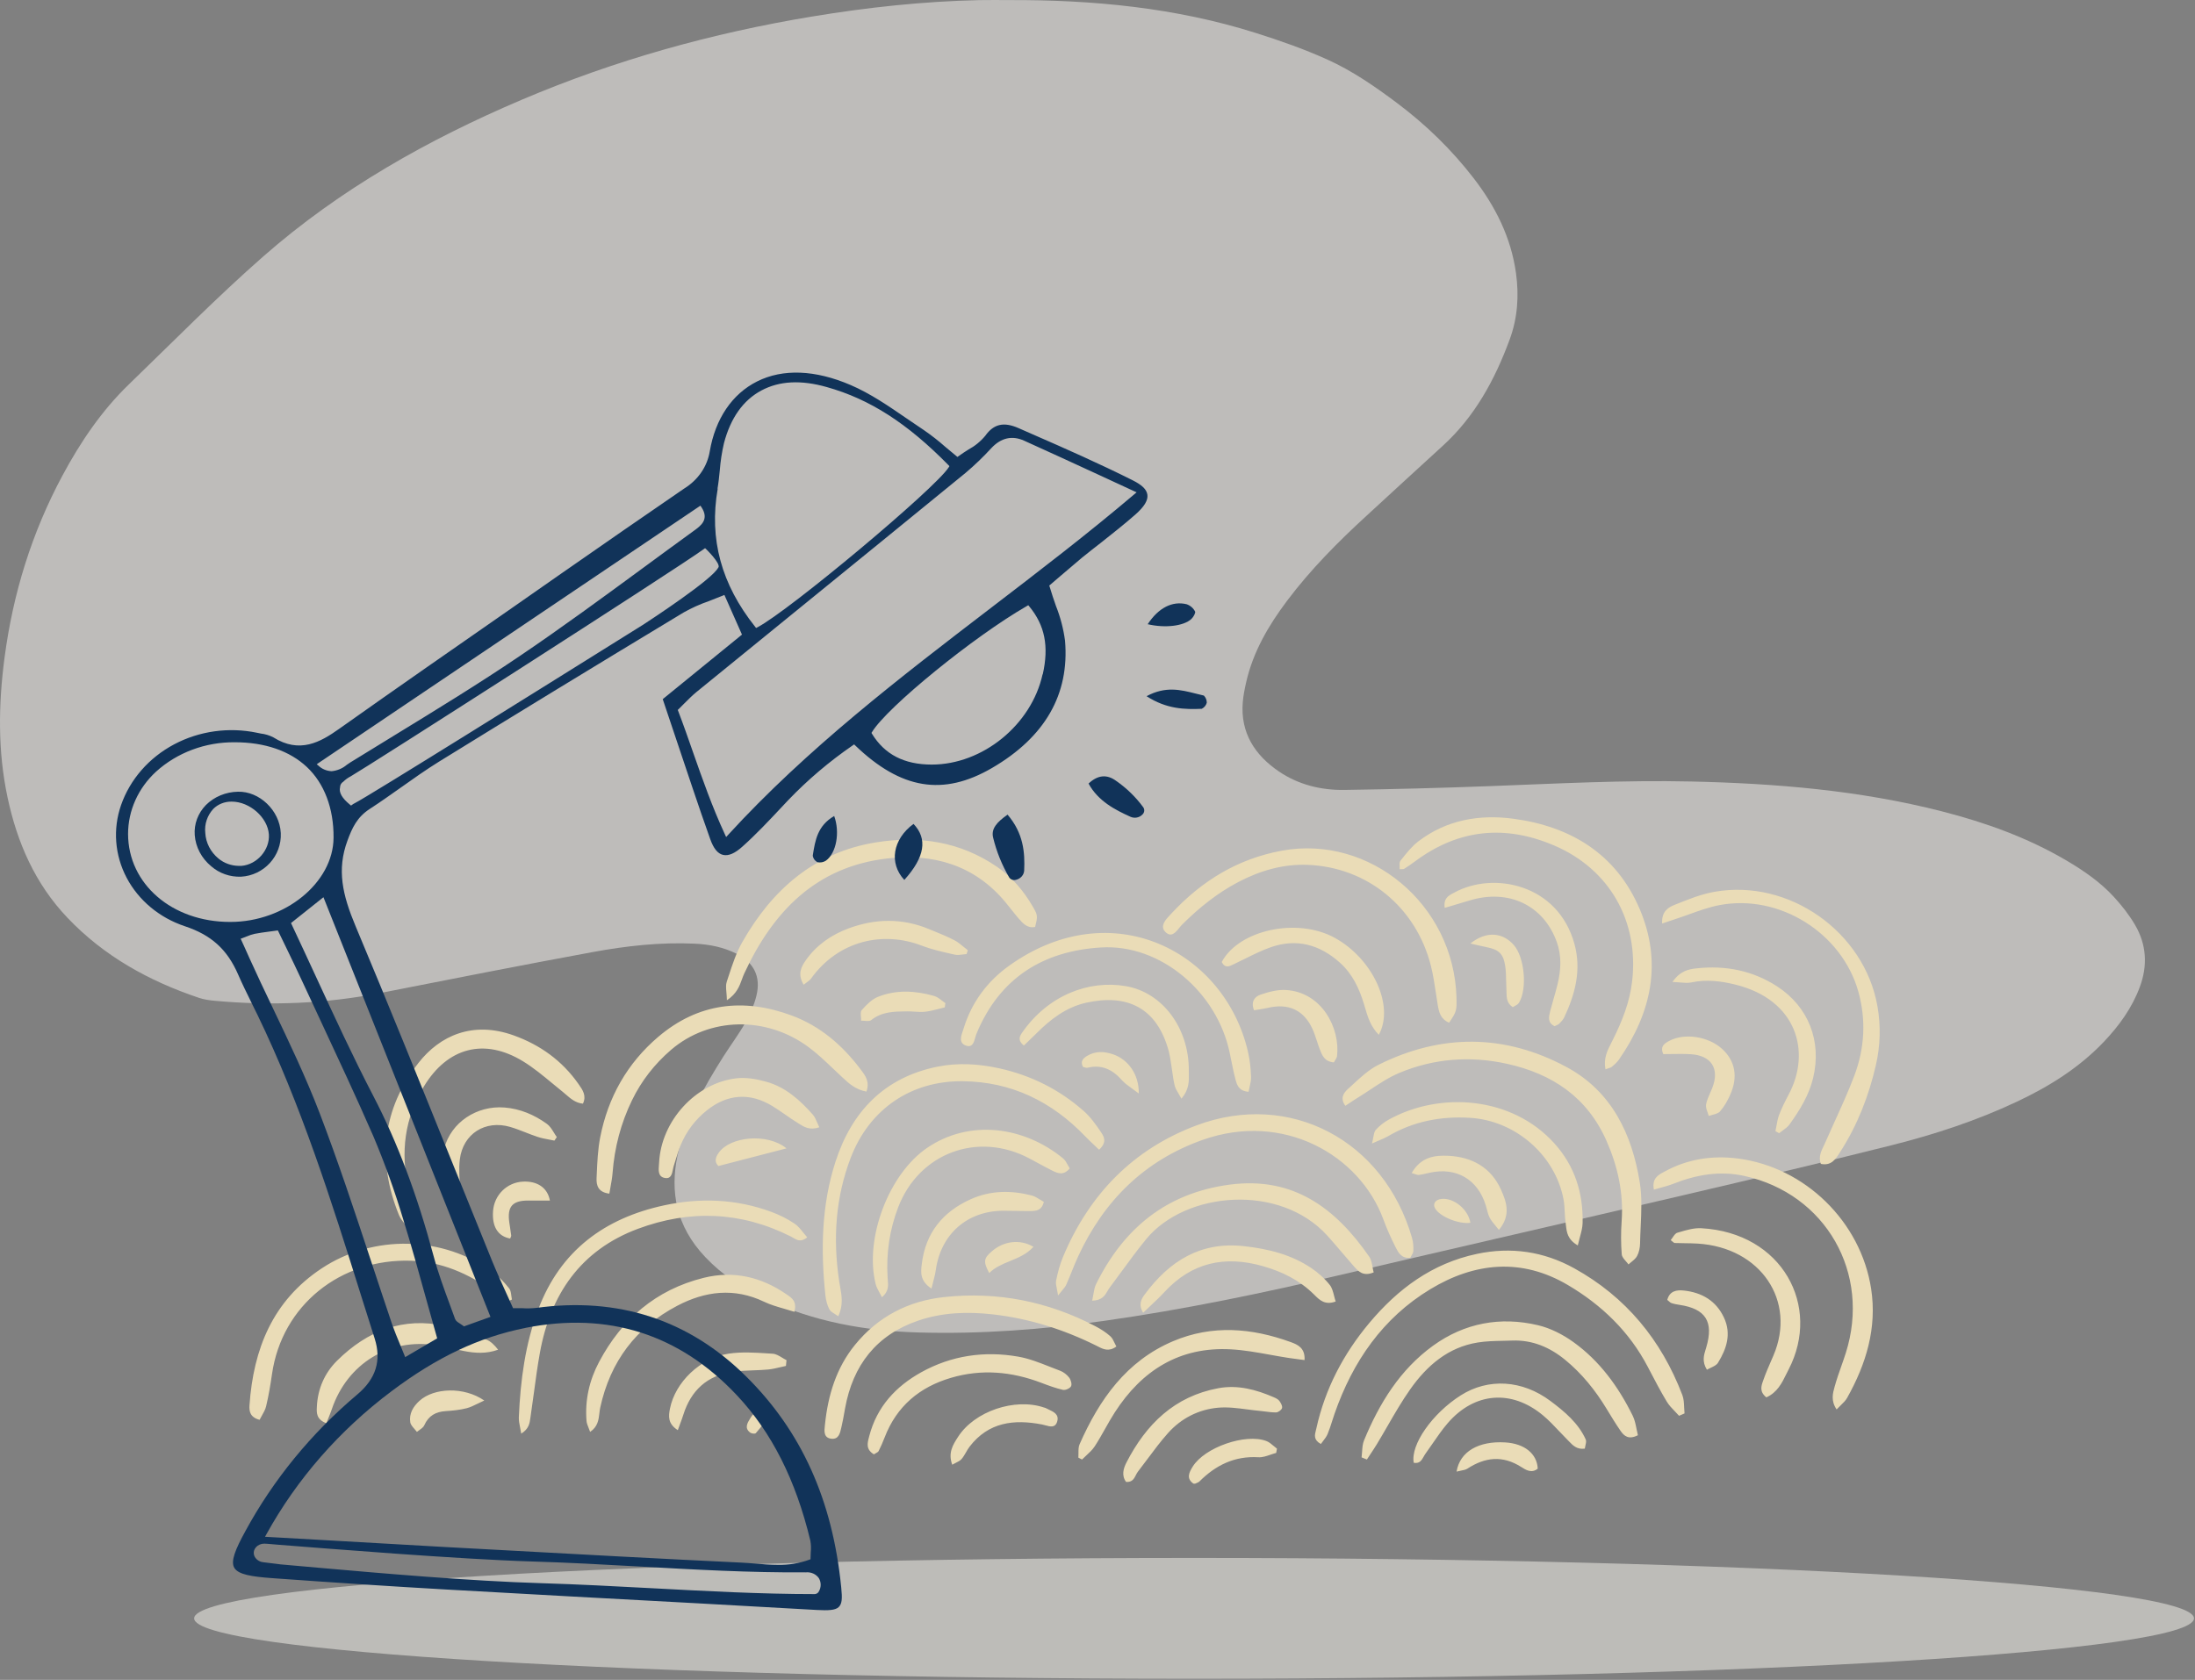
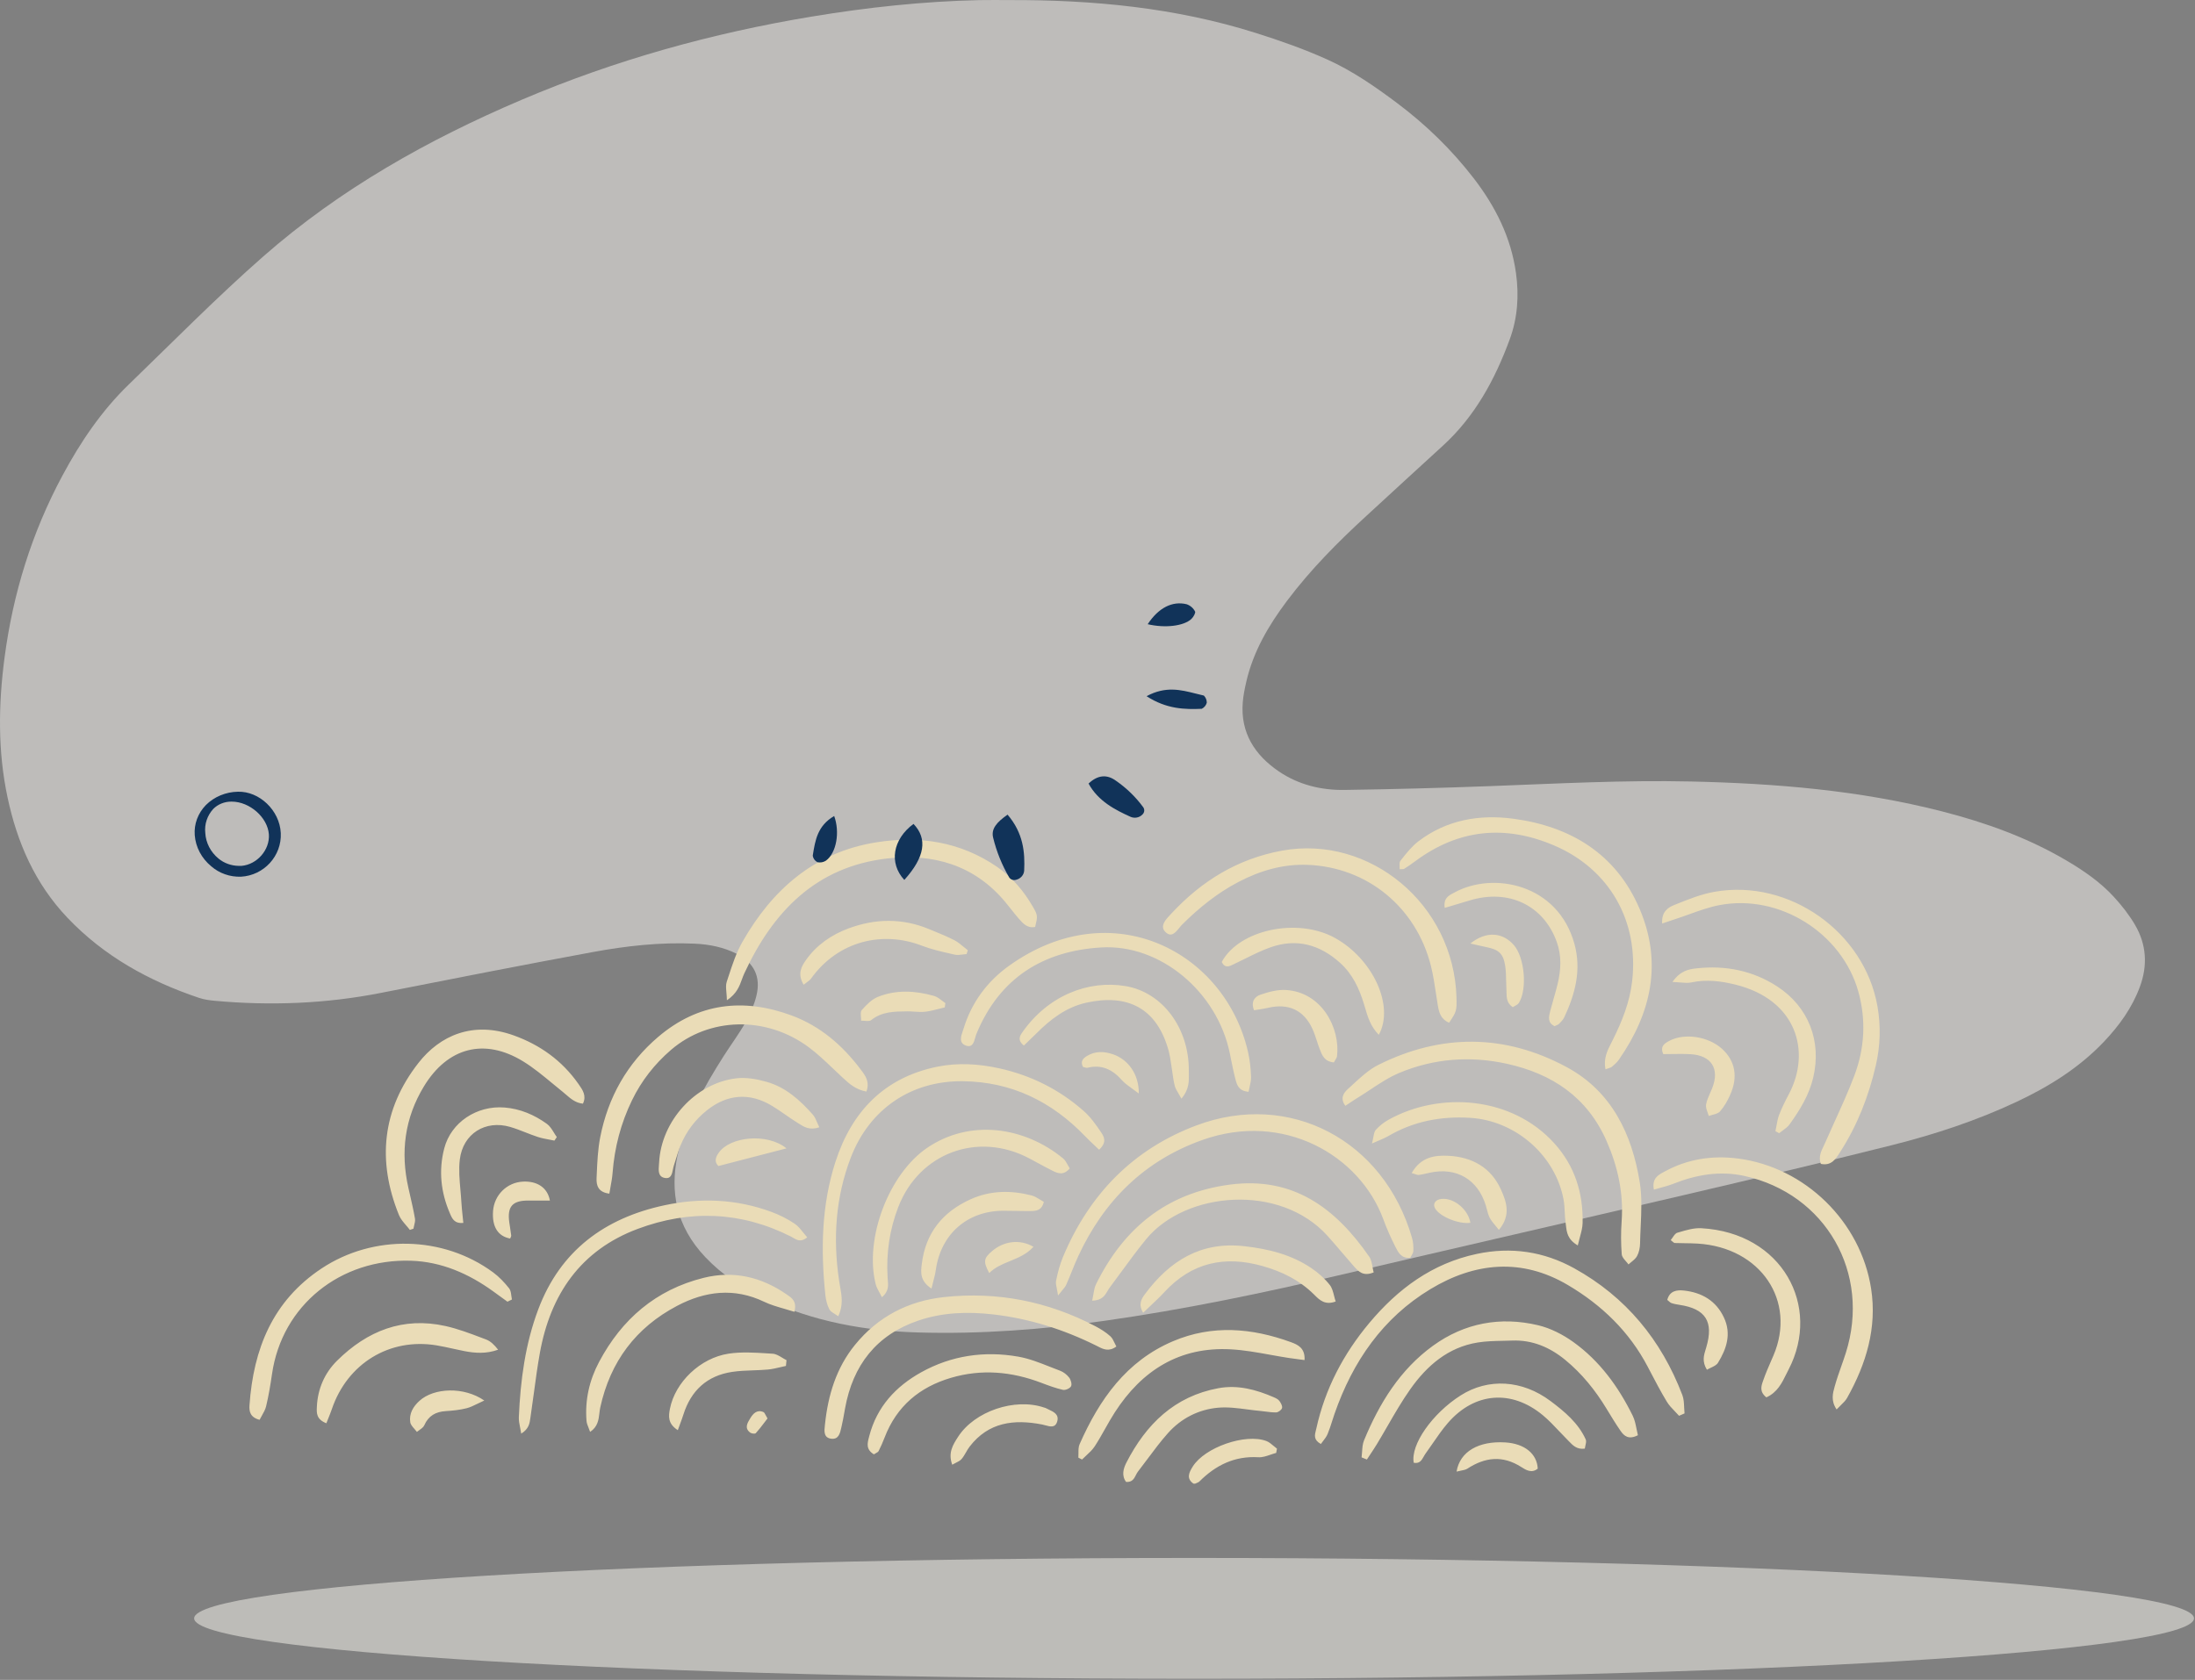
<svg xmlns="http://www.w3.org/2000/svg" width="1271" height="973" viewBox="0 0 1271 973" fill="none">
  <rect x="0" y="0" width="1271" height="973" fill="#808080" stroke="none" />
  <path opacity="0.5" d="M691.42 972.375C1011.19 972.375 1270.42 956.705 1270.42 937.375C1270.42 918.045 1011.19 902.375 691.42 902.375C371.648 902.375 112.42 918.045 112.42 937.375C112.42 956.705 371.648 972.375 691.42 972.375Z" fill="#FBF8F1" />
  <g opacity="0.5">
    <path fill-rule="evenodd" clip-rule="evenodd" d="M584.464 0.043C632.843 -0.123 680.683 4.413 727.064 19.057C741.147 23.503 755.183 28.427 768.621 34.5C783.078 41.033 796.215 50.125 808.93 59.659C825.646 72.191 840.531 86.645 853.283 103.184C865.871 119.51 874.951 137.441 877.825 158.201C879.65 171.394 878.746 184.237 874.147 196.707C865.571 219.961 853.978 241.347 835.33 258.311C820.617 271.695 806.024 285.212 791.365 298.656C774.723 313.918 758.849 329.9 745.257 347.998C734.561 362.24 725.647 377.41 721.628 394.999C720.745 398.865 719.945 402.793 719.623 406.734C718.172 424.47 726.641 437.435 740.605 446.885C751.827 454.479 764.882 457.732 778.37 457.541C806.428 457.143 834.487 456.392 862.529 455.342C901.403 453.888 940.257 451.772 979.184 452.651C1028.11 453.754 1076.71 457.725 1124.31 469.911C1149.65 476.398 1174.13 485.169 1196.77 498.533C1206.71 504.401 1216.19 510.959 1224.01 519.471C1228.61 524.475 1232.91 529.95 1236.33 535.803C1242.93 547.108 1243.65 559.214 1239.09 571.552C1234.56 583.794 1227.08 594.118 1218.17 603.477C1203.77 618.585 1186.41 629.402 1167.66 638.206C1144.59 649.045 1120.45 657.01 1095.82 663.216C1055.57 673.357 1015.14 682.813 974.726 692.28C908.934 707.69 843.066 722.773 777.276 738.191C731.669 748.878 685.852 758.469 639.455 765.043C603.735 770.105 567.817 772.812 531.72 771.784C500.972 770.909 471.122 765.55 443.02 752.363C430.091 746.295 418.316 738.589 408.46 728.202C373.815 691.701 396.324 647.52 418.902 611.906C423.159 605.194 427.964 598.804 431.863 591.899C434.545 587.15 436.739 581.921 438.023 576.631C440.666 565.746 436.582 557.545 426.609 552.48C419.008 548.62 410.8 546.982 402.315 546.585C382.316 545.652 362.524 547.889 342.96 551.497C302.123 559.031 261.372 567.044 220.63 575.085C188.718 581.382 156.607 582.621 124.284 579.664C121.219 579.383 118.082 578.932 115.183 577.957C86.288 568.239 60.232 553.87 39.006 531.523C20.295 511.823 9.927 488.031 4.367 461.855C-1.347 434.961 -0.942 407.966 2.643 380.815C7.552 343.636 18.439 308.458 36.191 275.393C46.6 256.006 58.813 237.915 74.69 222.575C100.429 197.703 125.568 172.126 152.444 148.534C196.826 109.575 247.812 80.891 302.006 57.819C356.113 34.786 412.356 19.139 470.348 9.556C502.444 4.251 534.702 0.767 567.238 0.061C572.978 -0.064 578.722 0.043 584.464 0.043Z" fill="#FBF8F4" />
  </g>
  <path fill-rule="evenodd" clip-rule="evenodd" d="M933.08 603.889C930.775 608.4 928.386 613.074 929.639 619.375C930.414 619.076 931.04 618.869 931.553 618.699C932.437 618.406 932.989 618.223 933.398 617.872C934.834 616.635 936.311 615.344 937.386 613.803C956.257 586.705 962.696 557.47 949.371 526.339C935.729 494.477 909.352 478.61 876.166 474.203C856.571 471.6 837.429 474.899 821.126 487.451C817.583 490.179 814.688 493.82 811.853 497.385L811.852 497.386C811.54 497.778 811.229 498.169 810.918 498.558C810.348 499.271 810.398 500.482 810.45 501.733C810.474 502.318 810.498 502.912 810.46 503.468C810.987 503.431 811.419 503.43 811.776 503.43C812.383 503.429 812.774 503.428 813.055 503.251C815.19 501.885 817.296 500.464 819.326 498.947C844.492 480.171 871.552 477.51 900.121 489.798C932.019 503.515 949.023 533.505 945.102 568.193C943.722 580.416 939.261 591.532 933.831 602.408C933.585 602.901 933.333 603.394 933.08 603.889ZM839.09 592.375C834.021 590.174 833.204 586.148 832.509 582.004C832.137 579.781 831.802 577.548 831.467 575.315V575.314V575.313V575.311L831.466 575.31V575.309V575.307H831.465V575.306C830.665 569.962 829.864 564.616 828.55 559.402C820.015 525.52 791.769 502.256 757.142 500.93C742.981 500.387 729.567 504.29 716.987 510.902C704.785 517.317 694.205 525.864 684.455 535.588C683.925 536.116 683.388 536.781 682.833 537.467C680.654 540.162 678.195 543.202 674.776 539.763C671.431 536.4 675.005 532.609 677.639 529.817C677.848 529.595 678.051 529.379 678.244 529.171C695.787 510.26 716.648 497.393 742.378 492.699C793.049 483.456 841.85 523.751 843.364 577.752C843.577 585.369 843.378 586.018 839.09 592.375ZM487.93 624.168C491.672 627.639 495.41 631.108 501.699 632.255C503.74 626.558 501.051 622.998 498.588 619.738L498.458 619.565L498.309 619.368C487.81 605.427 474.921 594.298 458.441 588.196C430.494 577.85 404.264 580.898 381.163 600.545C363.203 615.821 352.066 635.559 347.539 658.757C346.173 665.765 345.854 673.008 345.538 680.191V680.196L345.537 680.202V680.208V680.214V680.218V680.223L345.536 680.227V680.231L345.491 681.252C345.474 681.634 345.457 682.016 345.44 682.398C345.247 686.608 346.379 690.592 352.84 691.375C353.052 690.047 353.288 688.743 353.522 687.455C354.021 684.705 354.507 682.027 354.713 679.327C355.841 664.59 359.504 650.584 365.955 637.289C371.445 625.973 379.054 616.285 388.501 608.146C410.671 589.05 443.687 588.302 468.301 606.577C473.35 610.326 477.943 614.705 482.53 619.079C484.145 620.619 485.759 622.159 487.393 623.67C487.572 623.835 487.751 624.002 487.93 624.168ZM780.467 630.791C778.094 632.93 775.773 636.115 779.02 640.495C779.804 639.98 780.567 639.47 781.317 638.969C782.93 637.891 784.486 636.851 786.079 635.876C788.523 634.38 790.928 632.789 793.334 631.198L793.335 631.197C798.86 627.542 804.387 623.887 810.385 621.386C830.41 613.036 851.427 611.478 872.632 616.169C898.714 621.941 919.084 635.398 930.301 660.945C936.823 675.798 940.158 691.102 938.999 707.408C938.547 713.752 938.559 720.18 939.057 726.514C939.167 727.917 940.322 729.238 941.477 730.558V730.559C942.005 731.161 942.532 731.764 942.96 732.375C943.481 731.889 944.05 731.429 944.62 730.969C945.907 729.929 947.193 728.89 947.921 727.543C949.083 725.392 949.631 722.662 949.672 720.172C949.726 716.895 949.881 713.599 950.035 710.301C950.434 701.766 950.834 693.215 949.515 684.953C945.022 656.822 933.186 632.129 907.218 618.108C871.473 598.809 834.644 598.593 798.227 616.736C792.757 619.462 788.027 623.83 783.378 628.124C782.407 629.021 781.438 629.916 780.467 630.791ZM969.913 817.562C970.705 818.381 971.498 819.201 972.246 820.048L972.686 819.857L973.163 819.65L973.837 819.357L974.33 819.142L974.655 819L975.42 818.667C975.298 817.537 975.249 816.378 975.201 815.22C975.096 812.723 974.992 810.227 974.148 808.016C961.969 776.093 941.409 751.117 911.484 734.579C893.919 724.871 875.032 722.058 855.148 726.277C829.293 731.761 809.43 746.518 792.856 766.325C777.89 784.213 767.267 804.428 762.217 827.384C762.136 827.749 762.041 828.119 761.945 828.494C761.258 831.16 760.519 834.029 764.846 836.375C765.24 835.808 765.673 835.248 766.111 834.683C767.096 833.409 768.102 832.109 768.718 830.644C769.757 828.17 770.575 825.604 771.394 823.036L771.396 823.028V823.027L771.397 823.026L771.398 823.025V823.024V823.022L771.399 823.021L771.4 823.02V823.019V823.017H771.401V823.016C771.843 821.631 772.284 820.244 772.761 818.873C783.28 788.631 800.654 763.381 828.24 746.701C853.986 731.136 881.113 728.492 907.889 744.315C927.388 755.837 943.435 771.235 954.134 791.682C954.445 792.277 954.756 792.872 955.067 793.467L955.093 793.518C958.323 799.701 961.557 805.892 965.157 811.857C966.422 813.954 968.167 815.758 969.913 817.562ZM611.961 746.546V746.544C611.549 744.536 611.251 743.08 611.527 741.743C612.482 737.077 613.7 732.375 615.533 727.994C630.702 691.775 656.146 665.589 692.829 651.838C746.698 631.642 801.255 660.259 817.635 717.029C818.326 719.422 818.504 722.057 818.387 724.555C818.342 725.539 817.768 726.498 817.223 727.408C816.987 727.802 816.756 728.187 816.577 728.561C811.432 728.998 809.633 725.43 808.003 722.197L807.884 721.962C805.303 716.851 802.978 711.575 800.995 706.199C787.312 669.109 743.205 643.579 696.285 660.271C662.708 672.217 639.365 695.331 624.418 727.437C623.037 730.404 621.812 733.444 620.586 736.484L620.585 736.487V736.489L620.584 736.49V736.491L620.583 736.492V736.494L620.582 736.495L620.581 736.497V736.499L620.58 736.5V736.502L620.579 736.503V736.504L620.578 736.505V736.507H620.577V736.509C619.542 739.078 618.506 741.647 617.376 744.171C616.921 745.188 616.179 746.074 615.044 747.432C614.387 748.217 613.598 749.159 612.657 750.375C612.441 748.889 612.184 747.636 611.961 746.546ZM633.781 663.427L633.78 663.426L633.778 663.424C631.915 661.672 630.105 659.97 628.388 658.18C609.029 637.99 585.642 626.545 557.433 626.253C527.47 625.941 503.38 642.457 492.607 670.58C483.767 693.666 482.268 717.544 485.891 741.875C486.048 742.931 486.237 743.989 486.428 745.055L486.429 745.056C487.396 750.457 488.398 756.044 485.379 762.375C484.675 761.855 483.964 761.415 483.299 761.004C481.95 760.169 480.789 759.452 480.253 758.412C478.971 755.933 478.227 753.018 477.933 750.216C475.188 724.072 475.646 697.993 483.8 672.827C493.165 643.925 511.961 624.111 542.72 617.852C554.677 615.42 566.793 616.167 578.702 618.808C597.048 622.876 613.423 631.064 627.49 643.482C631.468 646.992 634.679 651.512 637.654 655.959C639.266 658.372 641.145 661.59 636.424 665.931C635.535 665.076 634.652 664.246 633.782 663.428L633.781 663.427ZM420.624 574.841C420.74 576.176 420.869 577.672 420.909 579.375C426.607 575.557 428.178 571.22 429.612 567.259C430.031 566.104 430.437 564.981 430.931 563.912C447.546 527.971 472.575 502.014 513.64 497.256C540.137 494.185 564.117 500.88 582.103 522.459C583.227 523.808 584.316 525.186 585.405 526.564C586.881 528.432 588.358 530.3 589.919 532.094C592.396 534.942 594.995 537.815 599.383 536.893C600.906 530.714 600.954 530.182 598.151 525.317C592.845 516.103 586.135 508.121 577.303 502.061C555.932 487.396 532.064 483.914 507.198 487.915C471.652 493.636 447.135 515.21 429.812 545.691C426.317 551.843 424.059 558.749 421.829 565.573L421.828 565.574C421.487 566.619 421.146 567.663 420.801 568.701C420.238 570.397 420.407 572.338 420.624 574.841ZM957.661 689.06C956.436 682.577 960.109 680.606 963.385 678.847C963.603 678.73 963.82 678.614 964.034 678.497C977.293 671.253 991.657 669.129 1006.42 671.04C1045.17 676.058 1077.46 707.58 1083.46 746.42C1086.97 769.169 1080.57 790.038 1069.56 809.679C1068.71 811.201 1067.4 812.468 1065.9 813.93V813.932V813.935C1065.13 814.678 1064.32 815.472 1063.48 816.375C1060.05 811.303 1061.25 807.043 1062.34 803.139C1062.38 803.002 1062.42 802.865 1062.46 802.729C1063.52 798.917 1064.83 795.178 1066.15 791.439V791.438V791.436V791.434V791.433V791.431V791.43V791.428V791.426V791.424V791.423L1066.16 791.422V791.42V791.418V791.417V791.415V791.413V791.412V791.41V791.408V791.407V791.405V791.404V791.402V791.4V791.399V791.397V791.395V791.394L1066.17 791.393V791.391V791.389V791.386V791.383V791.38V791.377V791.374V791.372V791.369V791.366V791.363L1066.18 791.36V791.357V791.355V791.352V791.349V791.346V791.343V791.34V791.338V791.335V791.332L1066.19 791.329V791.326V791.323V791.32V791.318V791.315V791.312V791.309V791.306V791.303V791.301L1066.2 791.298V791.295V791.292V791.29C1067.09 788.764 1067.98 786.236 1068.79 783.685C1083.45 737.434 1057.21 691.486 1010.05 681.111C996.004 678.021 982.371 680.342 969.103 685.595C966.662 686.56 964.118 687.258 961.475 687.983H961.473C960.224 688.326 958.954 688.674 957.661 689.06ZM788.699 840.931C788.629 842.005 788.559 843.08 788.42 844.126C789.442 844.543 790.463 844.958 791.484 845.375C792.105 844.421 792.736 843.472 793.366 842.524C794.724 840.48 796.081 838.437 797.352 836.341C799.435 832.902 801.447 829.415 803.459 825.927L803.46 825.925L803.461 825.924L803.462 825.923L803.463 825.921L803.464 825.919L803.465 825.918V825.917L803.466 825.916L803.467 825.915L803.468 825.913L803.469 825.912L803.47 825.911V825.91L803.471 825.908L803.472 825.907L803.473 825.906L803.474 825.904L803.475 825.903L803.476 825.902L803.477 825.9L803.478 825.899V825.897L803.479 825.896L803.48 825.895L803.481 825.894L803.482 825.892L803.483 825.891C807.666 818.644 811.847 811.398 816.656 804.594C826.232 791.043 838.46 780.373 855.621 777.597C860.463 776.812 865.421 776.711 870.372 776.61C872.121 776.574 873.869 776.538 875.611 776.472C887.337 776.031 897.417 780.361 906.297 787.638C915.996 795.588 923.749 805.235 930.238 815.931L930.413 816.22C932.994 820.474 935.579 824.735 938.407 828.825C940.463 831.801 943.09 834.039 948.42 831.295C948.12 830.121 947.878 828.911 947.636 827.696V827.694C947.107 825.037 946.573 822.359 945.407 819.993C937.148 803.235 926.304 788.282 911.015 777.308C904.959 772.961 897.784 769.288 890.579 767.582C868.766 762.42 847.995 766.289 829.815 779.439C810.704 793.262 798.713 812.78 789.844 834.255C789.003 836.291 788.851 838.611 788.699 840.931ZM962.45 534.925C962.041 527.936 965.951 525.602 969.499 524.17L969.986 523.973C977.423 520.97 985.029 517.898 992.857 516.524C1035.98 508.945 1079.6 539.743 1087.15 582.944C1089.12 594.272 1088.8 605.744 1086.19 617.057C1082.08 634.854 1075.54 651.656 1065.66 667.056L1065.57 667.197L1065.48 667.345L1065.27 667.676C1062.89 671.425 1060.37 675.391 1054.34 674.14C1052.88 670.173 1054.47 666.886 1056.04 663.626V663.624C1056.36 662.957 1056.68 662.291 1056.97 661.62C1058.71 657.645 1060.51 653.691 1062.3 649.737V649.734V649.732L1062.31 649.73V649.727V649.725V649.722V649.72V649.718V649.715V649.713V649.71L1062.32 649.708V649.706V649.703V649.701V649.699V649.696V649.694V649.691V649.689L1062.33 649.687V649.684V649.682V649.68V649.677V649.675V649.672V649.67V649.668L1062.34 649.665V649.663V649.661V649.658V649.654V649.651V649.647L1062.35 649.643V649.64V649.636V649.632V649.627V649.624C1066.32 640.888 1070.28 632.153 1073.68 623.202C1079.69 607.376 1080.65 590.929 1076.09 574.47C1066.64 540.431 1030.33 517.592 995.608 524.261C989.687 525.397 983.945 527.464 978.202 529.532C975.599 530.469 972.996 531.406 970.377 532.256C968.897 532.736 967.424 533.237 965.639 533.844C964.682 534.17 963.635 534.526 962.45 534.925ZM235.143 709.73C235.894 710.602 236.644 711.473 237.322 712.375L237.802 712.216L238.359 712.032L238.779 711.893L239.048 711.804L239.394 711.69C239.498 711.076 239.655 710.453 239.812 709.83V709.829L239.813 709.828V709.826V709.824C240.158 708.458 240.502 707.091 240.284 705.823C239.464 701.073 238.384 696.37 237.305 691.668V691.667L237.304 691.666V691.665V691.663L237.303 691.662C237.031 690.475 236.758 689.287 236.49 688.099C231.791 667.3 234.33 647.607 245.45 629.277C259.186 606.628 280.536 601.011 302.955 614.781C308.915 618.443 314.368 622.958 319.811 627.466H319.812V627.467H319.813L319.814 627.468L319.815 627.469H319.816V627.47H319.817V627.471H319.818L319.819 627.472H319.82V627.473C321.711 629.038 323.6 630.603 325.509 632.131C326.231 632.708 326.932 633.315 327.632 633.923C330.487 636.397 333.337 638.868 337.548 639.252C339.747 634.656 337.359 631.261 335.094 628.044L334.9 627.767C325.467 614.333 312.722 605.197 297.458 599.718C273.839 591.244 254.757 599.72 242.292 615.673C221.282 642.565 218.254 672.335 231.022 703.791C231.908 705.971 233.525 707.85 235.143 709.73ZM722.982 632.375C717.234 631.945 716.243 628.373 715.371 625.064C714.336 621.143 713.537 617.157 712.738 613.172C712.537 612.167 712.335 611.162 712.13 610.159C704.85 574.551 671.933 546.72 637.649 548.773C603.975 550.787 578.782 566.433 565.395 598.818C565.143 599.426 564.939 600.161 564.727 600.926C563.948 603.732 563.062 606.925 559.34 605.625C555.08 604.138 556.424 600.246 557.537 597.023V597.022C557.708 596.527 557.874 596.047 558.012 595.595C562.66 580.451 571.86 568.229 584.489 559.233C644.059 516.802 709.478 551.359 722.691 609.457C723.744 614.083 724.243 618.896 724.413 623.643C724.485 625.634 724.022 627.645 723.559 629.657C723.35 630.563 723.142 631.47 722.982 632.375ZM635.734 779.887C638.776 781.452 642.019 783.12 646.42 779.919C646.075 779.306 645.766 778.646 645.456 777.982C644.76 776.494 644.055 774.988 642.921 773.966C640.357 771.653 637.322 769.761 634.248 768.15C606.746 753.744 577.429 747.968 546.678 751.285C526.049 753.513 508.413 762.536 495.058 778.985C484.222 792.33 479.472 808.088 477.713 824.897C477.689 825.131 477.662 825.372 477.634 825.618C477.272 828.805 476.816 832.815 481.389 833.332C485.604 833.81 486.414 830.185 487.127 826.99C487.196 826.683 487.264 826.38 487.333 826.085C487.981 823.344 488.472 820.564 488.963 817.785V817.783L488.964 817.782V817.78V817.779V817.777L488.965 817.776V817.774V817.772L488.966 817.771V817.769V817.767V817.766L488.967 817.765V817.764C489.02 817.461 489.074 817.157 489.128 816.854C489.193 816.485 489.259 816.116 489.325 815.747C493.854 790.691 507.514 773.151 531.72 764.907C545.748 760.129 560.323 759.634 575.035 761.32C596.09 763.733 615.922 770.029 634.864 779.445C634.968 779.497 635.073 779.549 635.177 779.603C635.362 779.696 635.548 779.792 635.734 779.887ZM293.839 753.962L291.765 752.456L291.755 752.449C289.696 750.954 287.637 749.459 285.575 747.966C271.386 737.698 255.627 730.822 238.111 730.235C197.194 728.867 163.249 756.018 157.507 795.861C156.605 802.116 155.562 808.377 154.093 814.518C153.627 816.469 152.59 818.284 151.583 820.045C151.135 820.83 150.693 821.604 150.309 822.375C144.859 820.944 144.212 817.563 144.466 813.947C146.734 781.432 157.811 753.512 186.237 734.681C216.171 714.851 256.571 715.668 285.481 736.934C288.997 739.521 292.104 742.822 294.823 746.248C295.685 747.334 295.885 748.942 296.085 750.55C296.176 751.279 296.267 752.009 296.42 752.689C295.559 753.113 294.699 753.536 293.839 753.962ZM301.172 826.882C301.391 827.974 301.623 829.129 301.815 830.375C306.233 827.654 306.685 824.388 307.106 821.34V821.338L307.147 821.042C307.16 820.953 307.172 820.865 307.185 820.777C307.2 820.671 307.216 820.565 307.231 820.46C307.916 815.909 308.529 811.345 309.142 806.782L309.143 806.779V806.777L309.144 806.772V806.769V806.767L309.145 806.766V806.764V806.762V806.761L309.146 806.76V806.759V806.756V806.754L309.147 806.753V806.751V806.749V806.748H309.148V806.746C310.184 799.036 311.22 791.327 312.599 783.679C318.73 749.663 336.23 724.112 369.344 711.757C399.228 700.61 428.972 701.632 457.84 716.155C458.282 716.378 458.723 716.642 459.172 716.912C461.385 718.24 463.779 719.677 467.42 716.694C466.653 715.839 465.931 714.934 465.212 714.034C463.621 712.039 462.05 710.071 460.059 708.727C455.902 705.922 451.261 703.629 446.543 701.892C426.346 694.45 405.512 693.656 384.708 698.116C350.206 705.513 324.528 724.331 311.715 758.294C304.123 778.416 301.357 799.52 300.431 820.888C300.35 822.79 300.736 824.713 301.172 826.882ZM632.42 753.375C632.708 752.088 632.911 750.879 633.101 749.743C633.478 747.496 633.807 745.535 634.65 743.827C650.596 711.514 675.391 690.996 712.105 686.148C748.867 681.294 773.347 699.782 792.804 727.832C793.98 729.528 794.384 731.755 794.787 733.972C794.973 734.998 795.158 736.021 795.42 736.989C789.294 739.51 786.54 736.387 783.891 733.382L783.69 733.154C781.424 730.589 779.205 727.984 776.986 725.379C774.262 722.182 771.539 718.985 768.731 715.864C741.125 685.183 686.394 690.04 663.659 717.766C658.6 723.938 653.882 730.386 649.164 736.835L649.161 736.839C646.953 739.857 644.745 742.876 642.501 745.866C642.057 746.459 641.674 747.118 641.282 747.792C639.781 750.375 638.148 753.184 632.42 753.375ZM624.477 841.736C624.481 842.597 624.485 843.458 624.42 844.288C625.129 844.65 625.838 845.013 626.546 845.375C627.323 844.584 628.147 843.825 628.971 843.066C630.786 841.394 632.602 839.722 633.908 837.715C636.018 834.472 637.922 831.093 639.825 827.713L639.826 827.712L639.827 827.711L639.828 827.709L639.829 827.708V827.707L639.83 827.705L639.831 827.704L639.832 827.702L639.833 827.701L639.834 827.7V827.699L639.835 827.697L639.836 827.696L639.837 827.694L639.838 827.693L639.839 827.691L639.84 827.69C641.665 824.449 643.49 821.207 645.499 818.087C661.236 793.645 683.1 779.946 712.654 781.546C720.315 781.961 727.924 783.335 735.532 784.708L735.534 784.709H735.536L735.538 784.71H735.539H735.541H735.542L735.544 784.711H735.546H735.547L735.548 784.712H735.549H735.551H735.552L735.554 784.713H735.555H735.557L735.558 784.714H735.56H735.562L735.564 784.715C739.117 785.356 742.671 785.997 746.23 786.54C748.219 786.843 750.215 787.1 752.314 787.369L752.318 787.37H752.322C753.319 787.498 754.339 787.63 755.393 787.77C755.803 780.809 751.512 778.854 747.495 777.392C724.843 769.14 701.945 767.201 679.235 776.845C652.21 788.322 636.585 810.596 625.143 836.475C624.459 838.023 624.468 839.88 624.477 841.736ZM459.994 759.818C457.975 759.163 455.994 758.591 454.058 758.033C449.97 756.855 446.088 755.735 442.495 754.013C425.163 745.709 408.364 747.789 392.097 756.347C368.144 768.947 353.374 788.702 347.568 815.256C347.338 816.304 347.208 817.409 347.077 818.536C346.632 822.333 346.159 826.383 341.707 829.375C341.423 828.539 341.114 827.772 340.823 827.049C340.243 825.605 339.732 824.335 339.624 823.031C338.636 810.96 341.261 799.462 346.863 788.904C360.032 764.085 379.766 747.031 407.414 740.145C424.834 735.807 440.862 739.612 455.463 749.719L455.568 749.791L455.637 749.839C455.743 749.912 455.85 749.985 455.958 750.058C458.585 751.848 461.538 753.86 459.994 759.818ZM509.263 748.683C509.729 749.528 510.218 750.415 510.687 751.375C514.663 747.986 514.361 744.637 514.071 741.417C514.028 740.935 513.985 740.456 513.956 739.98C513.113 725.924 515.059 712.269 520.148 699.116C532.289 667.745 566.231 655.182 596.044 670.978C597.623 671.815 599.195 672.668 600.766 673.52L600.767 673.521L600.768 673.522L600.77 673.523H600.771L600.773 673.524L600.774 673.525L600.776 673.526L600.777 673.527H600.779L600.78 673.528L600.782 673.529L600.783 673.53H600.785L600.786 673.531L600.787 673.532L600.789 673.533C603.666 675.094 606.541 676.654 609.466 678.119C612.628 679.702 615.932 680.936 619.42 676.742C619.038 676.152 618.687 675.506 618.333 674.851C617.554 673.413 616.755 671.937 615.551 670.951C592.995 652.443 561.598 648.096 536.974 664.771C514.662 679.881 500.418 717.394 507.06 743.789C507.474 745.438 508.323 746.978 509.263 748.683ZM913.609 721.375C907.686 717.908 907.208 713.772 906.77 709.971C906.704 709.406 906.64 708.848 906.559 708.301C906.253 706.247 906.153 704.16 906.053 702.074C905.936 699.652 905.82 697.231 905.383 694.868C900.63 669.172 877.535 649.032 851.229 647.457C834.415 646.451 818.466 649.429 803.733 658.115C802.259 658.985 800.67 659.655 798.527 660.557L798.526 660.558C797.348 661.053 796.004 661.619 794.42 662.328C794.807 660.837 795.049 659.571 795.253 658.501C795.618 656.592 795.863 655.306 796.604 654.474C798.686 652.138 801.289 650.093 804.021 648.571C833.748 632.021 875.533 634.927 900.162 662.383C911.871 675.434 916.785 691.024 916.399 708.398C916.341 711.003 915.638 713.592 914.833 716.561C914.428 718.053 913.997 719.641 913.609 721.375ZM1020.91 799.76C1019.84 802.759 1018.66 806.067 1022.8 809.375C1029.12 806.52 1031.8 801.081 1034.39 795.806V795.805C1034.82 794.928 1035.25 794.054 1035.7 793.198C1054.69 756.558 1032.08 714.011 985.128 711.403C980.904 711.167 976.509 712.466 972.315 713.706C971.953 713.813 971.592 713.919 971.233 714.024C970.174 714.334 969.375 715.519 968.567 716.719L968.566 716.721C968.195 717.271 967.822 717.825 967.42 718.299C967.928 718.675 968.31 719.003 968.617 719.266C969.117 719.694 969.416 719.95 969.725 719.962C971.586 720.033 973.451 720.057 975.315 720.081C977.9 720.115 980.486 720.148 983.063 720.308C1019.53 722.57 1040.41 753.544 1026.88 785.173C1026.44 786.192 1026 787.208 1025.56 788.225L1025.55 788.233V788.241V788.244V788.246V788.247V788.249V788.251V788.252V788.254V788.256V788.257V788.259L1025.54 788.26C1023.97 791.87 1022.4 795.483 1021.11 799.19C1021.04 799.378 1020.98 799.568 1020.91 799.76ZM506.036 842.375C501.298 839.539 502.251 835.922 503.184 832.384C503.214 832.271 503.244 832.157 503.274 832.043L503.309 831.908L503.338 831.797C507.746 814.774 518.748 803.008 533.401 794.852C550.945 785.092 570.067 782.355 589.648 785.792C595.903 786.89 601.95 789.282 607.975 791.666C609.92 792.435 611.863 793.204 613.81 793.928C615.802 794.669 617.764 796.197 619.079 797.895C620.072 799.176 620.815 801.74 620.191 802.935C619.538 804.182 616.928 805.344 615.504 805.023C611.201 804.052 607.01 802.476 602.86 800.902C585.742 794.404 568.35 792.833 550.662 798.051C532.56 803.39 519.254 814.374 512.249 832.562C511.212 835.25 510.068 837.909 508.762 840.47C508.514 840.954 507.947 841.268 507.239 841.659C506.868 841.865 506.458 842.091 506.036 842.375ZM183.473 814.966C183.313 818.401 183.143 822.086 188.975 824.375C189.369 823.364 189.752 822.411 190.121 821.493L190.123 821.488L190.126 821.482L190.127 821.479C190.875 819.621 191.563 817.91 192.157 816.165C201.138 789.738 225.569 774.776 252.702 779.238C255.96 779.774 259.189 780.487 262.418 781.2H262.419C264.48 781.655 266.541 782.111 268.61 782.52C275.101 783.804 281.581 784.229 288.42 781.769C286.364 779.104 284.147 776.855 281.472 775.847C280.614 775.525 279.756 775.2 278.897 774.874L278.887 774.871L278.886 774.87C272.004 772.265 265.074 769.641 257.94 768.052C233.36 762.575 212.66 770.837 195.218 788.083C187.983 795.238 183.953 804.427 183.478 814.851L183.473 814.966ZM474.42 652.94C468.85 654.836 465.571 652.74 462.492 650.773C462.171 650.568 461.852 650.364 461.532 650.166C459.179 648.706 456.898 647.126 454.618 645.546C452.205 643.874 449.792 642.202 447.293 640.673C434.298 632.717 421.288 633.591 409.367 643.081C402.532 648.524 397.4 655.335 394.077 663.407C393.015 665.99 392.194 668.672 391.373 671.354L391.372 671.355V671.356V671.358L391.371 671.359V671.361L391.37 671.362V671.364L391.369 671.365V671.366C390.984 672.626 390.598 673.885 390.187 675.134C389.967 675.803 389.813 676.567 389.657 677.342C389.093 680.141 388.5 683.083 384.663 682.223C381 681.402 381.301 677.782 381.561 674.648C381.602 674.161 381.641 673.685 381.665 673.233C382.899 649.354 402.619 627.456 426.241 624.587C432.001 623.887 438.289 625.009 443.957 626.623C454.953 629.752 463.28 637.251 470.706 645.654C471.732 646.814 472.373 648.316 473.124 650.072C473.506 650.966 473.917 651.926 474.42 652.94ZM982.456 560.873C977.884 561.371 973.008 562.206 968.42 568.767C970.131 568.828 971.624 568.953 972.962 569.066C975.491 569.278 977.466 569.443 979.319 569.041C988.005 567.153 996.552 568.239 1004.86 570.292C1040.53 579.104 1048.77 609.222 1035.86 633.688C1033.78 637.615 1031.76 641.603 1030.19 645.745C1029.41 647.806 1029.01 650.011 1028.62 652.217C1028.44 653.203 1028.26 654.19 1028.05 655.164L1028.54 655.438L1028.87 655.626L1029.43 655.942L1029.74 656.119C1029.89 656.204 1030.04 656.289 1030.19 656.375C1030.83 655.845 1031.52 655.348 1032.21 654.852V654.85V654.848C1033.71 653.766 1035.21 652.684 1036.23 651.26C1042.17 642.985 1047.5 634.366 1049.91 624.256C1054.95 603.117 1047.23 583.111 1028.98 571.295C1014.82 562.127 999.092 559.059 982.456 560.873ZM798.397 599.375C793.595 594.497 791.983 589 790.402 583.607L790.396 583.588C790.223 582.998 790.05 582.409 789.874 581.823C787.104 572.619 783.198 564.164 775.865 557.596C764.126 547.076 750.8 543.422 735.826 548.648C730.862 550.38 726.112 552.734 721.364 555.088L721.361 555.089C719.357 556.082 717.354 557.075 715.336 558.021C715.003 558.177 714.67 558.344 714.338 558.511C711.848 559.762 709.393 560.996 707.42 557.224C717.42 538.5 751.192 531.277 772.872 543.197C794.816 555.264 807.61 582.498 798.397 599.375ZM682.426 633.43L682.427 633.432C682.945 634.301 683.518 635.261 684.116 636.375C688.57 631.068 688.48 626.307 688.397 621.906C688.385 621.246 688.372 620.594 688.376 619.95C688.505 595.612 673.25 574.83 651.851 571.173C630.344 567.501 606.799 576.498 591.752 598.249C590.322 600.316 589.262 602.748 592.856 605.58C593.593 604.87 594.338 604.159 595.085 603.446L595.093 603.439L595.094 603.438L595.095 603.437C596.771 601.838 598.46 600.228 600.106 598.574C608.335 590.309 617.472 583.341 628.951 580.787C652.749 575.487 670.066 583.722 676.801 609.028C677.339 611.053 677.653 613.141 677.967 615.227C678.083 616.004 678.2 616.78 678.328 617.553C678.53 618.775 678.7 620.005 678.871 621.234C679.232 623.833 679.592 626.431 680.244 628.952C680.621 630.405 681.42 631.746 682.426 633.43ZM661.927 760.375C659.021 755.534 660.86 752.425 662.906 749.662C677.281 730.285 695.304 718.983 720.442 721.804C734.507 723.383 747.797 726.648 759.585 734.674C763.463 737.313 767.122 740.596 770.022 744.28C771.31 745.915 771.876 748.134 772.478 750.498H772.479V750.499C772.759 751.599 773.047 752.729 773.42 753.847C767.248 756.124 764.124 753.02 761.232 750.145C761.086 749.999 760.94 749.855 760.795 749.711C752.42 741.447 742.404 736.539 731.236 733.359C709.207 727.085 690.096 731.18 674.19 748.435C671.627 751.215 668.867 753.81 666.006 756.501L666.002 756.505L665.988 756.518C664.654 757.773 663.297 759.049 661.927 760.375ZM841.41 517.368C838.721 518.796 835.744 520.376 836.556 525.852C838.178 525.369 839.76 524.902 841.316 524.444C844.563 523.486 847.692 522.564 850.808 521.604C873.473 514.618 893.805 524.301 901.443 545.603C904.352 553.715 903.868 561.827 901.926 569.954C901.241 572.817 900.426 575.649 899.611 578.481C898.936 580.826 898.261 583.172 897.659 585.536C896.81 588.871 895.947 592.383 900.183 594.375C900.53 594.196 900.868 594.048 901.188 593.908C901.848 593.619 902.43 593.365 902.848 592.944C903.947 591.839 905.104 590.644 905.757 589.259C912.099 575.773 915.777 561.867 911.715 546.896C902.191 511.809 864.524 504.658 842.137 516.978C841.899 517.108 841.656 517.238 841.41 517.368ZM652.056 858.357C649.291 854.622 650.488 850.533 652.293 847.028C663.682 824.914 680.085 808.77 705.473 804.066C716.747 801.977 727.399 804.88 737.688 809.35C738.83 809.847 740.113 810.475 740.81 811.426C741.675 812.603 742.667 814.352 742.364 815.534C742.077 816.644 740.194 818.047 738.981 818.078C736.922 818.132 734.855 817.862 732.787 817.592C731.737 817.455 730.687 817.318 729.637 817.223C727.188 817.002 724.73 816.679 722.271 816.357H722.27L722.269 816.356H722.267H722.265H722.263H722.262L722.261 816.355H722.259H722.257H722.255C716.566 815.609 710.875 814.862 705.299 815.363C694.066 816.374 683.954 821.507 676.337 830.046C672.061 834.841 668.207 840.013 664.352 845.184L664.35 845.186C662.546 847.607 660.742 850.027 658.895 852.408C658.429 853.009 658.067 853.723 657.701 854.445C656.663 856.489 655.595 858.594 652.056 858.357ZM260.657 703.111C261.833 705.839 263.125 708.838 268.285 708.315C268.162 707.032 268.027 705.761 267.893 704.498C267.603 701.759 267.317 699.059 267.164 696.351C267.032 693.988 266.82 691.613 266.608 689.237C266.079 683.306 265.549 677.366 266.253 671.586C268.084 656.569 281.112 648.557 295.394 652.722C298.418 653.604 301.363 654.756 304.311 655.908C306.669 656.831 309.028 657.753 311.428 658.538C313.566 659.238 315.794 659.652 318.021 660.067L318.022 660.068H318.023H318.024H318.025H318.027H318.028C319.031 660.255 320.034 660.442 321.029 660.655C321.491 659.972 321.956 659.29 322.42 658.607C321.828 657.793 321.284 656.91 320.74 656.028C319.549 654.097 318.359 652.165 316.667 650.946C309.381 645.697 301.2 642.207 292.168 641.487C276.077 640.205 261.163 650.06 257.235 665.16C253.91 677.942 255.24 690.627 260.508 702.766C260.558 702.881 260.607 702.995 260.657 703.111ZM465.338 570.375C461.65 564.126 463.944 559.943 466.674 556.084C472.892 547.289 481.499 541.38 491.473 537.693C506.893 531.994 522.443 531.743 537.829 538.098C538.676 538.449 539.525 538.796 540.374 539.144H540.376L540.377 539.145L540.379 539.146L540.385 539.148C544.512 540.837 548.645 542.528 552.592 544.57C554.558 545.588 556.3 547.032 558.042 548.477C558.828 549.129 559.614 549.781 560.42 550.393L560.265 550.847L560.136 551.225C559.978 551.687 559.821 552.149 559.664 552.611C558.948 552.656 558.22 552.754 557.492 552.852C555.902 553.066 554.312 553.28 552.849 552.947L552.453 552.857L552.101 552.777L551.687 552.683L551.156 552.562C545.241 551.222 539.276 549.87 533.653 547.704C511.474 539.159 485.54 544.626 469.591 566.85C469.052 567.599 468.269 568.173 467.242 568.924C466.681 569.335 466.045 569.799 465.338 570.375ZM845.867 808.191C829.349 818.673 816.654 836.839 818.621 847.257C822.006 847.904 823.201 845.782 824.391 843.669C824.73 843.067 825.068 842.466 825.456 841.931C826.841 840.021 828.18 838.074 829.52 836.126L829.521 836.124C832.321 832.052 835.122 827.98 838.336 824.258C853.782 806.373 875.253 804.638 893.443 819.784C896.83 822.603 899.869 825.829 902.909 829.056L902.91 829.057H902.911L902.912 829.058L902.913 829.059H902.914L902.915 829.06L902.916 829.061L902.917 829.062L902.918 829.063H902.919V829.064L902.92 829.065L902.921 829.066L902.922 829.067C904.467 830.706 906.012 832.346 907.603 833.933C907.912 834.241 908.216 834.557 908.522 834.875C910.804 837.247 913.149 839.684 917.671 839.065C917.746 838.453 917.892 837.824 918.037 837.208V837.206C918.34 835.911 918.63 834.67 918.209 833.745C913.869 824.189 905.961 817.609 897.807 811.493C881.419 799.199 861.736 798.121 845.867 808.191ZM539.377 746.375C532.589 741.886 533.189 736.874 533.717 732.458L533.75 732.176C535.887 714.158 545.883 701.88 562.117 694.591C573.543 689.459 585.396 689.37 597.31 692.404C599.071 692.852 600.691 693.864 602.276 694.855C602.995 695.304 603.706 695.748 604.42 696.134C603.267 701.108 600.045 701.403 596.904 701.445C594.059 701.482 591.213 701.424 588.367 701.365C585.844 701.313 583.32 701.262 580.798 701.276C559.968 701.403 544.757 714.896 541.87 735.584C541.573 737.715 541.033 739.813 540.401 742.268L540.4 742.271C540.077 743.528 539.729 744.878 539.377 746.375ZM451.846 791.899L451.848 791.898C452.928 791.642 454.009 791.386 455.091 791.162L455.42 787.811C454.584 787.403 453.755 786.901 452.925 786.399C451.11 785.301 449.295 784.203 447.419 784.09C446.491 784.033 445.561 783.974 444.629 783.914C437.056 783.429 429.369 782.938 421.969 784.044C405.367 786.529 390.94 800.71 387.939 815.884C387.077 820.249 386.573 824.567 392.482 828.375C392.899 827.216 393.297 826.143 393.674 825.126V825.124H393.675C394.437 823.066 395.116 821.233 395.704 819.371C400.125 805.368 409.446 796.802 423.929 794.617C427.942 794.012 432.019 793.865 436.1 793.718C438.96 793.615 441.822 793.512 444.665 793.251C447.079 793.03 449.463 792.464 451.846 791.899ZM963.125 610.552C961.072 606.023 963.875 604.296 966.773 602.791C975.635 598.198 989.294 600.363 997.146 607.511C1004.77 614.452 1006.52 623.76 1001.83 634.175C1000.3 637.577 998.411 640.991 995.943 643.762C994.992 644.83 993.314 645.274 991.636 645.719C990.882 645.918 990.127 646.118 989.439 646.375C989.261 645.686 989.009 644.983 988.757 644.281L988.756 644.28C988.193 642.71 987.629 641.139 987.891 639.715C988.31 637.436 989.276 635.257 990.243 633.075V633.074V633.073L990.244 633.072L990.245 633.07V633.069V633.068L990.246 633.066C990.689 632.067 991.132 631.067 991.523 630.056C995.811 618.978 990.955 611.319 978.956 610.606C975.279 610.387 971.584 610.445 967.956 610.502C966.33 610.527 964.717 610.552 963.125 610.552ZM838.891 669.456C830.756 669.014 822.702 670.126 817.42 679.469C818.301 679.709 818.983 679.934 819.536 680.117C820.466 680.424 821.031 680.611 821.563 680.541C823.157 680.334 824.731 679.972 826.304 679.611C826.876 679.48 827.448 679.349 828.02 679.225C843.344 675.914 855.692 683.145 860.321 698.147C860.556 698.908 860.757 699.687 860.959 700.465C861.399 702.167 861.84 703.87 862.632 705.387C863.43 706.917 864.559 708.274 865.882 709.864L865.883 709.866L865.885 709.867C866.523 710.633 867.206 711.455 867.919 712.375C875.153 703.775 872.217 695.933 869.115 689.017C863.391 676.254 852.44 670.191 838.891 669.456ZM551.385 848.375C548.826 841.47 551.86 836.748 554.649 832.407L554.743 832.261C564.33 817.347 587.669 809.545 604.51 815.245C604.624 815.284 604.744 815.312 604.863 815.34C605.055 815.385 605.246 815.429 605.414 815.52C605.965 815.815 606.562 816.093 607.168 816.375H607.169C610.15 817.763 613.327 819.241 612.18 823.284C611.083 827.151 608.162 826.347 605.301 825.56C604.641 825.379 603.984 825.198 603.353 825.076C587.199 821.945 572.389 823.659 561.438 837.918C560.65 838.946 559.997 840.085 559.345 841.223C558.563 842.587 557.783 843.948 556.772 845.11C555.945 846.059 554.728 846.661 553.38 847.329C552.736 847.648 552.061 847.981 551.385 848.375ZM764.353 608.091C765.617 611.381 766.93 614.799 772.364 615.375C772.622 614.877 772.9 614.427 773.16 614.007C773.672 613.18 774.114 612.464 774.203 611.708C776.095 595.665 765.567 574.709 744.607 573.415C739.753 573.117 734.581 574.519 729.896 576.12C726.699 577.211 724.104 580.012 726.144 585.148C726.991 585.005 727.842 584.875 728.693 584.744C730.548 584.461 732.405 584.177 734.226 583.75C746.069 580.967 754.964 585.035 759.955 595.93C760.953 598.109 761.701 600.397 762.45 602.686L762.451 602.689C762.978 604.302 763.506 605.915 764.121 607.492C764.16 607.589 764.198 607.687 764.235 607.785C764.274 607.886 764.313 607.988 764.352 608.089L764.353 608.09V608.091ZM988.381 793.375C985.458 788.644 986.58 785.01 987.681 781.448C987.721 781.317 987.762 781.187 987.802 781.057L987.852 780.893C987.88 780.799 987.909 780.705 987.937 780.611C987.966 780.517 987.994 780.423 988.022 780.329C992.4 765.51 987.648 758.043 972.471 755.784C970.911 755.553 969.338 755.266 967.852 754.761C967.315 754.579 966.856 754.168 966.317 753.685C966.045 753.441 965.753 753.18 965.42 752.919C966.778 747.676 970.88 747.048 974.997 747.491C985.45 748.613 993.708 753.404 998.281 763.233C1002.63 772.596 999.778 781.278 994.776 789.353C993.968 790.659 992.308 791.438 990.633 792.225C989.858 792.589 989.08 792.955 988.381 793.375ZM690.641 849.458C688.606 852.731 686.7 856.32 691.054 859.335C691.214 859.335 691.36 859.347 691.495 859.358C691.753 859.378 691.966 859.395 692.136 859.318C692.335 859.227 692.541 859.141 692.748 859.055C693.425 858.774 694.113 858.488 694.598 858.005C704.028 848.604 714.949 843.236 728.659 844.059C730.97 844.197 733.337 843.386 735.705 842.574C736.792 842.202 737.88 841.829 738.962 841.548C739.114 840.724 739.267 839.901 739.42 839.076C738.771 838.598 738.143 838.064 737.515 837.529L737.513 837.528C736.156 836.372 734.799 835.217 733.232 834.635C721.045 830.121 697.542 838.355 690.641 849.458ZM547.057 583.495C545.91 583.76 544.766 584.057 543.623 584.353C540.992 585.035 538.363 585.717 535.69 586.012C533.641 586.236 531.558 586.099 529.471 585.961C528.072 585.869 526.671 585.777 525.276 585.793L524.746 585.799C517.655 585.879 510.607 585.959 504.503 590.833C503.635 591.525 502.138 591.402 500.641 591.28C499.95 591.223 499.259 591.166 498.63 591.19C498.649 590.537 498.588 589.81 498.527 589.084V589.083V589.082V589.081C498.392 587.487 498.258 585.893 498.977 585.081C501.64 582.068 504.742 578.845 508.328 577.405C518.953 573.134 529.996 573.784 540.842 576.843C542.476 577.304 543.933 578.42 545.39 579.536C546.061 580.05 546.731 580.564 547.42 581.015L547.344 581.537L547.236 582.272C547.176 582.68 547.117 583.087 547.057 583.495ZM276.581 813.021L276.583 813.02L276.587 813.018H276.588H276.589C277.751 812.448 279.008 811.831 280.42 811.198C268.618 803.044 251.251 803.779 242.894 811.373C239.229 814.701 236.788 818.785 237.564 823.793C237.778 825.177 238.883 826.42 239.987 827.663C240.49 828.23 240.994 828.796 241.413 829.375C241.871 828.981 242.391 828.615 242.912 828.249C244.049 827.449 245.187 826.65 245.669 825.556C248.141 819.957 252.352 817.687 258.165 817.328C262.196 817.079 266.28 816.658 270.178 815.671C272.255 815.143 274.222 814.179 276.581 813.021ZM843.42 852.375C845.312 840.667 856.35 834.532 871.621 835.469C882.742 836.151 889.982 841.969 890.42 850.634C886.931 853.573 883.533 851.406 880.881 849.714L880.841 849.689C870.074 842.82 859.903 844.001 849.684 850.661C848.76 851.263 847.573 851.496 846.076 851.79C845.28 851.947 844.397 852.12 843.42 852.375ZM876.636 547.459C870.271 540.107 860.79 538.979 851.42 546.502C852.879 546.833 854.135 547.125 855.259 547.387H855.261L855.263 547.388C857.41 547.887 859.074 548.275 860.749 548.604C867.905 550.012 870.523 552.365 871.603 559.648C872.011 562.401 872.064 565.206 872.116 568.013V568.014V568.015V568.017V568.018V568.019V568.021C872.146 569.646 872.176 571.272 872.276 572.889C872.313 573.491 872.323 574.104 872.333 574.72V574.721C872.385 577.835 872.438 581.033 875.978 583.375C876.358 583.114 876.784 582.879 877.211 582.644C878.134 582.135 879.063 581.624 879.543 580.834C884.47 572.746 882.788 554.572 876.636 547.459ZM318.42 695.379C317.095 695.379 315.789 695.382 314.495 695.385C311.686 695.393 308.936 695.4 306.186 695.372C296.699 695.276 293.556 698.836 294.928 708.193C295.046 708.997 295.171 709.799 295.297 710.602V710.603V710.605C295.56 712.283 295.822 713.96 296.011 715.646C296.054 716.023 295.847 716.426 295.64 716.829C295.546 717.012 295.452 717.195 295.382 717.375C288.303 716.051 284.859 710.525 285.494 701.507C286.152 692.148 293.559 684.845 302.842 684.402C311.031 684.012 317.051 687.849 318.42 695.379ZM415.983 675.375C428.704 672.077 441.243 668.826 455.42 665.151C444.227 656.048 422.769 658.323 416.188 667.657C414.379 670.221 413.425 672.876 415.983 675.375ZM659.418 633.375C657.99 632.267 656.674 631.325 655.466 630.461C653.11 628.775 651.168 627.386 649.621 625.635C644.173 619.461 637.931 616.435 629.729 618.448C629.177 618.584 628.547 618.39 627.936 618.203C627.659 618.117 627.386 618.033 627.126 617.982C625.39 614.859 627.136 613.013 629.335 611.67C634.202 608.695 639.318 608.881 644.584 610.698C653.188 613.664 659.559 622.202 659.418 633.375ZM584.793 730.448C589.617 728.468 594.55 726.443 598.42 722.164C590.515 717.53 581.182 718.885 574.463 724.643C569.611 728.798 569.21 730.654 572.811 737.375C576.13 734.003 580.416 732.244 584.793 730.448ZM851.42 708.249C844.717 709.189 833.717 704.706 830.974 699.916C829.452 697.259 831.179 694.764 834.776 694.422C841.95 693.741 850.147 700.55 851.42 708.249ZM442.685 823.854C443.258 823.099 443.833 822.341 444.42 821.585C444.011 820.929 443.698 820.316 443.424 819.781C442.927 818.809 442.562 818.097 442.001 817.858C438.349 816.303 436.079 818.768 434.451 821.459C434.395 821.552 434.338 821.646 434.28 821.74C432.748 824.256 430.969 827.177 434.35 829.754C435.139 830.358 437.174 830.613 437.643 830.099C439.436 828.138 441.05 826.01 442.685 823.854Z" fill="#EADCB7" />
-   <path d="M657.479 297.987C662.58 293.483 664.84 289.764 664.388 286.567C663.936 283.37 661.138 280.837 655.779 278.142C636.798 268.632 617.041 259.886 597.673 251.441L589.904 248.023C581.295 244.203 575.441 245.49 570.534 252.386C567.847 255.639 564.507 258.371 560.699 260.429C558.871 261.595 556.976 262.801 555.104 264.169L554.416 264.671L553.749 264.128C551.596 262.359 549.445 260.61 547.464 258.9C543.527 255.415 539.366 252.159 535.003 249.149C531.603 246.897 528.203 244.585 524.825 242.252C514.581 235.215 504.014 227.937 492.543 223.011C472.055 214.204 453.353 213.46 438.461 220.9C423.956 228.138 414.207 242.534 410.978 261.454C410.264 265.779 408.591 269.918 406.068 273.605C403.544 277.292 400.224 280.446 396.322 282.867C373.058 298.771 350.246 314.635 324.958 332.229L296.982 351.772C263.926 374.754 229.728 398.519 196.392 422.144C185.46 429.905 173.516 436.682 158.215 427.051C155.988 425.908 153.548 425.17 151.026 424.879L148.873 424.436C132.523 421.007 115.392 423.396 100.826 431.138C86.26 438.878 75.307 451.415 70.107 466.298C65.275 480.179 66.425 495.274 73.312 508.375C80.2 521.478 92.282 531.556 106.994 536.47C122.317 541.537 131.55 549.88 137.856 564.377C140.287 569.946 143.042 575.516 145.689 580.905C146.808 583.158 147.841 585.409 149.024 587.681C174.397 640.138 192.067 696.034 208.982 750.1C211.636 758.505 214.29 766.896 216.945 775.274C220.991 788.001 217.698 798.637 206.83 807.745C180.189 830.229 158.209 857.104 141.988 887.025C136.413 897.219 133.378 904.316 135.703 908.157C138.028 911.997 145.689 913.203 157.418 914.069C194.412 916.742 227.34 918.894 258.007 920.643C306.838 923.417 356.487 926.112 404.5 928.685L473.131 932.525C479.588 932.867 483.698 932.706 485.634 930.837C487.571 928.967 487.787 925.992 487.098 919.397C482.105 868.909 464.071 828.917 431.961 797.169C398.841 764.396 357.951 751.046 310.453 757.559C307.739 757.848 305.001 757.901 302.276 757.721C300.855 757.721 299.37 757.721 297.8 757.721H297.089L296.809 757.098C295.539 754.243 294.249 751.407 292.979 748.613C290.288 742.681 287.491 736.549 285.015 730.517C276.924 710.611 268.86 690.692 260.826 670.76C243.029 626.667 224.627 581.065 205.905 536.47C198.33 518.374 194.907 503.817 201.235 486.786C203.882 479.629 206.701 473.315 214.147 468.51C220.194 464.59 226.199 460.327 232.01 456.225C239.176 451.138 246.579 445.89 254.197 441.165C296.486 415.027 342.843 386.737 395.913 354.708C400.554 352.1 405.447 349.906 410.526 348.154C413.087 347.188 415.734 346.143 418.446 345.016L419.458 344.594L429.637 367.575L383.755 404.954C386.315 412.514 388.834 420.114 391.394 427.734C397.851 446.835 404.307 466.62 411.258 486.043C413.152 491.391 415.562 494.467 418.726 495.171C421.889 495.874 425.504 494.286 429.83 490.407C437.729 483.369 445.11 475.507 452.234 467.906L456.409 463.463C467.675 451.701 480.21 441.055 493.813 431.695L494.565 431.152L495.232 431.795C521.725 457.25 546.13 461.272 574.387 444.844C605.12 426.949 619.345 402.139 616.697 371.094C615.787 364.225 614.024 357.477 611.446 350.988C610.219 347.429 608.929 343.749 607.766 339.748L607.572 339.165L608.067 338.743C609.874 337.195 611.726 335.627 613.577 334.018C617.881 330.399 622.185 326.659 626.489 323.04C630.298 319.964 634.216 316.888 638.025 313.932C644.481 308.785 651.217 303.516 657.479 297.987ZM405.576 292.881L406.179 293.785C410.87 300.923 405.748 304.582 401.638 307.538L400.971 308.02C391.459 314.917 381.968 321.894 372.499 328.851C349.212 345.961 325.152 363.634 300.747 380.122C277.204 396.046 252.476 411.186 228.545 425.824C219.936 431.065 211.371 436.327 202.849 441.608C202.182 442.03 201.514 442.492 200.826 442.975C198.391 445.07 195.296 446.376 192.002 446.695C189.131 446.554 186.42 445.413 184.405 443.498L183.394 442.654L405.576 292.881ZM133.401 533.996H133.207C99.613 533.996 74.218 512.001 74.153 483.026C74.164 476.316 75.601 469.675 78.379 463.486C81.157 457.298 85.221 451.687 90.337 446.976C102.534 435.906 118.914 429.779 135.918 429.925C153.329 429.925 167.77 434.912 177.734 444.301C187.698 453.692 193.294 468.108 193.143 485.238C192.971 511.256 165.036 533.996 133.401 533.996ZM214.34 728.868C205.194 701.161 195.725 672.57 185.115 644.802C177.067 623.812 167.146 603.042 157.547 582.955C153.243 573.948 148.787 564.618 144.634 555.389C143.601 553.158 142.612 550.906 141.514 548.433L139.361 543.727L140.373 543.366C141.342 543.024 142.181 542.682 142.956 542.361C144.384 541.734 145.877 541.242 147.411 540.893C150.057 540.37 152.727 540.009 155.782 539.606L160.086 539.023L160.883 538.922L161.227 539.606L165.531 548.493C168.673 554.967 171.622 561.1 174.548 567.393C178.165 575.215 181.823 583.037 185.459 590.837C195.747 612.955 206.378 635.615 216.235 658.234C222.916 674.082 228.713 690.242 233.601 706.65C238.337 721.891 242.534 737.071 246.988 753.176C248.926 760.154 250.905 767.251 252.95 774.469L253.144 775.193L234.613 786.07L234.161 784.904C233.237 782.612 232.376 780.521 231.558 778.551C229.922 774.53 228.502 771.192 227.254 767.653C222.864 754.745 218.538 741.514 214.34 728.868ZM474.186 914.129C474.855 915.298 475.207 916.602 475.207 917.928C475.207 919.254 474.855 920.56 474.186 921.728C473.986 922.164 473.666 922.542 473.257 922.821C472.848 923.1 472.366 923.271 471.861 923.317C440.225 923.317 408.159 921.547 377.169 919.899C356.315 918.793 334.75 917.647 313.532 917.004C272.103 915.777 219.764 911.173 185.137 908.117C176.184 907.333 168.459 906.649 162.433 906.106L159.936 905.784C157.59 905.483 154.189 905.041 152.404 904.859C151.522 904.772 150.671 904.509 149.906 904.089C149.141 903.669 148.482 903.103 147.971 902.427C147.508 901.834 147.187 901.156 147.031 900.438C146.875 899.72 146.887 898.978 147.066 898.264C147.275 897.529 147.649 896.844 148.164 896.254C148.754 895.567 149.505 895.014 150.36 894.641C151.214 894.268 152.149 894.084 153.093 894.102C153.329 894.102 154.577 894.102 161.055 894.726C186.88 896.736 265.647 903.15 308.259 904.437C329.005 905.041 350.073 906.227 370.432 907.353C401.918 909.121 434.457 910.952 466.545 910.731C468.032 910.572 469.536 910.806 470.886 911.406C472.238 912.008 473.381 912.951 474.186 914.129ZM304.169 769.141C352.183 759.63 393.374 772.74 426.645 808.108C446.811 829.541 460.734 857.087 469.214 892.313C469.627 894.537 469.713 896.803 469.473 899.048C469.473 900.135 469.344 901.281 469.344 902.446V903.13L468.655 903.392C462.834 905.507 456.626 906.532 450.383 906.407C446.079 906.407 441.645 906.045 437.471 905.664C434.738 905.442 431.94 905.201 429.206 905.08C382.915 902.889 335.891 900.316 290.396 897.822L257.039 896.013C233.58 894.672 210.115 893.332 186.643 891.992L153.457 890.121L154.211 888.754C171.898 856.659 196.608 828.396 226.737 805.795C252.885 786.111 277.527 774.449 304.278 769.141H304.169ZM284.004 762.747L268.66 768.257L268.187 767.894C267.594 767.449 266.975 767.033 266.336 766.648C265.044 765.823 263.925 765.119 263.517 763.974C262.527 761.219 261.493 758.444 260.482 755.67C257.125 746.562 253.638 737.132 251.099 727.621C241.565 692.053 230.158 661.693 216.192 634.85C204.462 612.311 193.617 588.786 183.114 566.046C178.466 555.993 173.666 545.597 168.823 535.323L168.5 534.641L187.289 519.68L284.004 762.747ZM415.949 328.629C413.044 335.244 376.48 359.192 372.305 361.906L372.133 362.006L358.317 370.632C318.503 395.504 212.749 461.594 205.259 465.293L204.527 465.696L203.28 466.6L202.612 466.057C198.05 462.317 196.156 459.019 196.909 456.004C196.905 455.366 197.073 454.737 197.396 454.175C197.72 453.613 198.189 453.136 198.76 452.787C200.012 451.544 201.464 450.493 203.064 449.671C211.005 445.227 391.222 329.896 407.513 318.053L408.267 317.511L408.956 318.134C408.956 318.134 417.176 326.136 416.057 328.629H415.949ZM415.476 283.008C416.078 279.51 416.444 275.91 416.789 272.412C417.197 267.131 418.001 261.884 419.199 256.709C423.052 242.071 430.325 231.817 440.849 226.187C451.373 220.558 463.877 219.995 478.684 224.177C503.605 231.154 525.362 245.128 549.251 269.456L549.766 269.999L549.38 270.623C541.804 282.807 456.839 353.823 438.633 363.313L437.815 363.736L437.255 363.032C417.65 338.381 410.526 312.223 415.583 283.089L415.476 283.008ZM603.699 390.578C597.242 419.873 568.964 442.855 539.545 442.855C523.598 442.855 512.277 437.024 504.917 425.02L504.617 424.518L504.917 424.034C513.698 409.538 563.993 368.601 594.594 351.028L595.413 350.546L596.015 351.269C605.032 362.207 607.443 374.332 603.806 390.578H603.699ZM573.569 352.275C521.251 392.347 467.148 433.786 421.588 483.589L420.469 484.816L419.78 483.329C412.334 467.244 406.717 451.158 401.294 435.697C398.561 427.854 395.719 419.731 392.685 411.79L392.449 411.207L392.922 410.764C394.106 409.599 395.246 408.472 396.344 407.346C398.669 405.034 400.841 402.822 403.274 400.832L468.935 347.388C499.064 322.899 529.129 298.396 559.129 273.88C564.417 269.412 569.392 264.63 574.022 259.564C579.682 253.532 586.073 252.124 593.003 255.241C607.486 261.776 622.013 268.471 637.357 275.549L656.726 284.516L658.147 285.16L656.963 286.165C629.804 309.227 601.223 331.103 573.569 352.275Z" fill="#113359" />
  <path d="M593.043 504.259C593.517 493.804 592.656 482.665 583.424 471.848C577.204 476.211 573.696 480.072 575.117 485.38C577.067 493.354 580.182 501.038 584.371 508.22C584.77 508.836 585.381 509.307 586.105 509.555C586.828 509.803 587.621 509.815 588.352 509.588C589.637 509.278 590.784 508.595 591.627 507.638C592.471 506.68 592.967 505.498 593.043 504.259Z" fill="#113359" />
  <path d="M654.596 473.094C655.738 473.605 657.028 473.755 658.269 473.524C659.51 473.292 660.639 472.69 661.484 471.808C662.077 471.267 662.453 470.552 662.548 469.782C662.641 469.014 662.447 468.237 662 467.586C657.721 461.72 652.426 456.563 646.333 452.324C640.931 448.303 635.572 448.887 630.321 453.853C635.873 464.047 645.751 469.094 654.596 473.094Z" fill="#113359" />
  <path d="M523.64 509.667C535.52 496.478 537.242 485.842 528.955 477.215C516.861 486.163 514.644 500.016 523.64 509.667Z" fill="#113359" />
  <path d="M697.098 402.883C695.549 402.541 693.935 402.138 692.321 401.716C683.713 399.545 674.911 397.293 663.914 403.244C675.491 410.744 686.036 410.965 695.871 410.543C696.588 410.177 697.214 409.677 697.714 409.076C698.214 408.473 698.577 407.782 698.778 407.045C698.806 405.507 698.205 404.02 697.098 402.883Z" fill="#113359" />
  <path d="M687.135 349.983C678.85 347.972 670.867 351.993 664.561 361.543C674.546 363.916 685.458 362.649 689.869 358.507C691.246 357.201 692.322 354.888 692.021 354.264C691.06 352.291 689.305 350.753 687.135 349.983Z" fill="#113359" />
  <path d="M470.652 495.413V495.816C470.786 496.557 471.092 497.261 471.549 497.881C472.007 498.499 472.604 499.015 473.3 499.394C474.149 499.582 475.032 499.597 475.889 499.442C476.746 499.285 477.558 498.961 478.271 498.489C484.319 494.086 486.448 482.022 483.027 472.633C473.364 478.302 472.051 486.607 470.652 495.413Z" fill="#113359" />
  <path d="M112.759 483.669C113.27 490.642 116.704 497.144 122.315 501.766C124.617 503.782 127.323 505.353 130.279 506.388C133.234 507.424 136.378 507.902 139.531 507.798C152.875 507.053 163.204 495.733 162.581 482.524C161.957 469.314 150.12 458.215 137.767 458.577C134.274 458.637 130.829 459.354 127.638 460.684C124.447 462.013 121.576 463.93 119.194 466.317C116.925 468.655 115.185 471.398 114.079 474.379C112.973 477.361 112.524 480.521 112.759 483.669ZM133.914 464.308H134.172C144.589 464.308 154.983 473.456 155.694 483.288C156.296 492.236 148.871 500.761 139.811 501.525C139.294 501.525 138.799 501.525 138.284 501.525C133.942 501.477 129.762 499.972 126.511 497.281C124.243 495.41 122.398 493.133 121.086 490.585C119.774 488.036 119.021 485.268 118.871 482.443C118.595 479.952 118.863 477.435 119.659 475.044C120.454 472.652 121.76 470.436 123.499 468.529C124.83 467.194 126.442 466.128 128.235 465.403C130.027 464.676 131.961 464.303 133.914 464.308Z" fill="#113359" />
</svg>